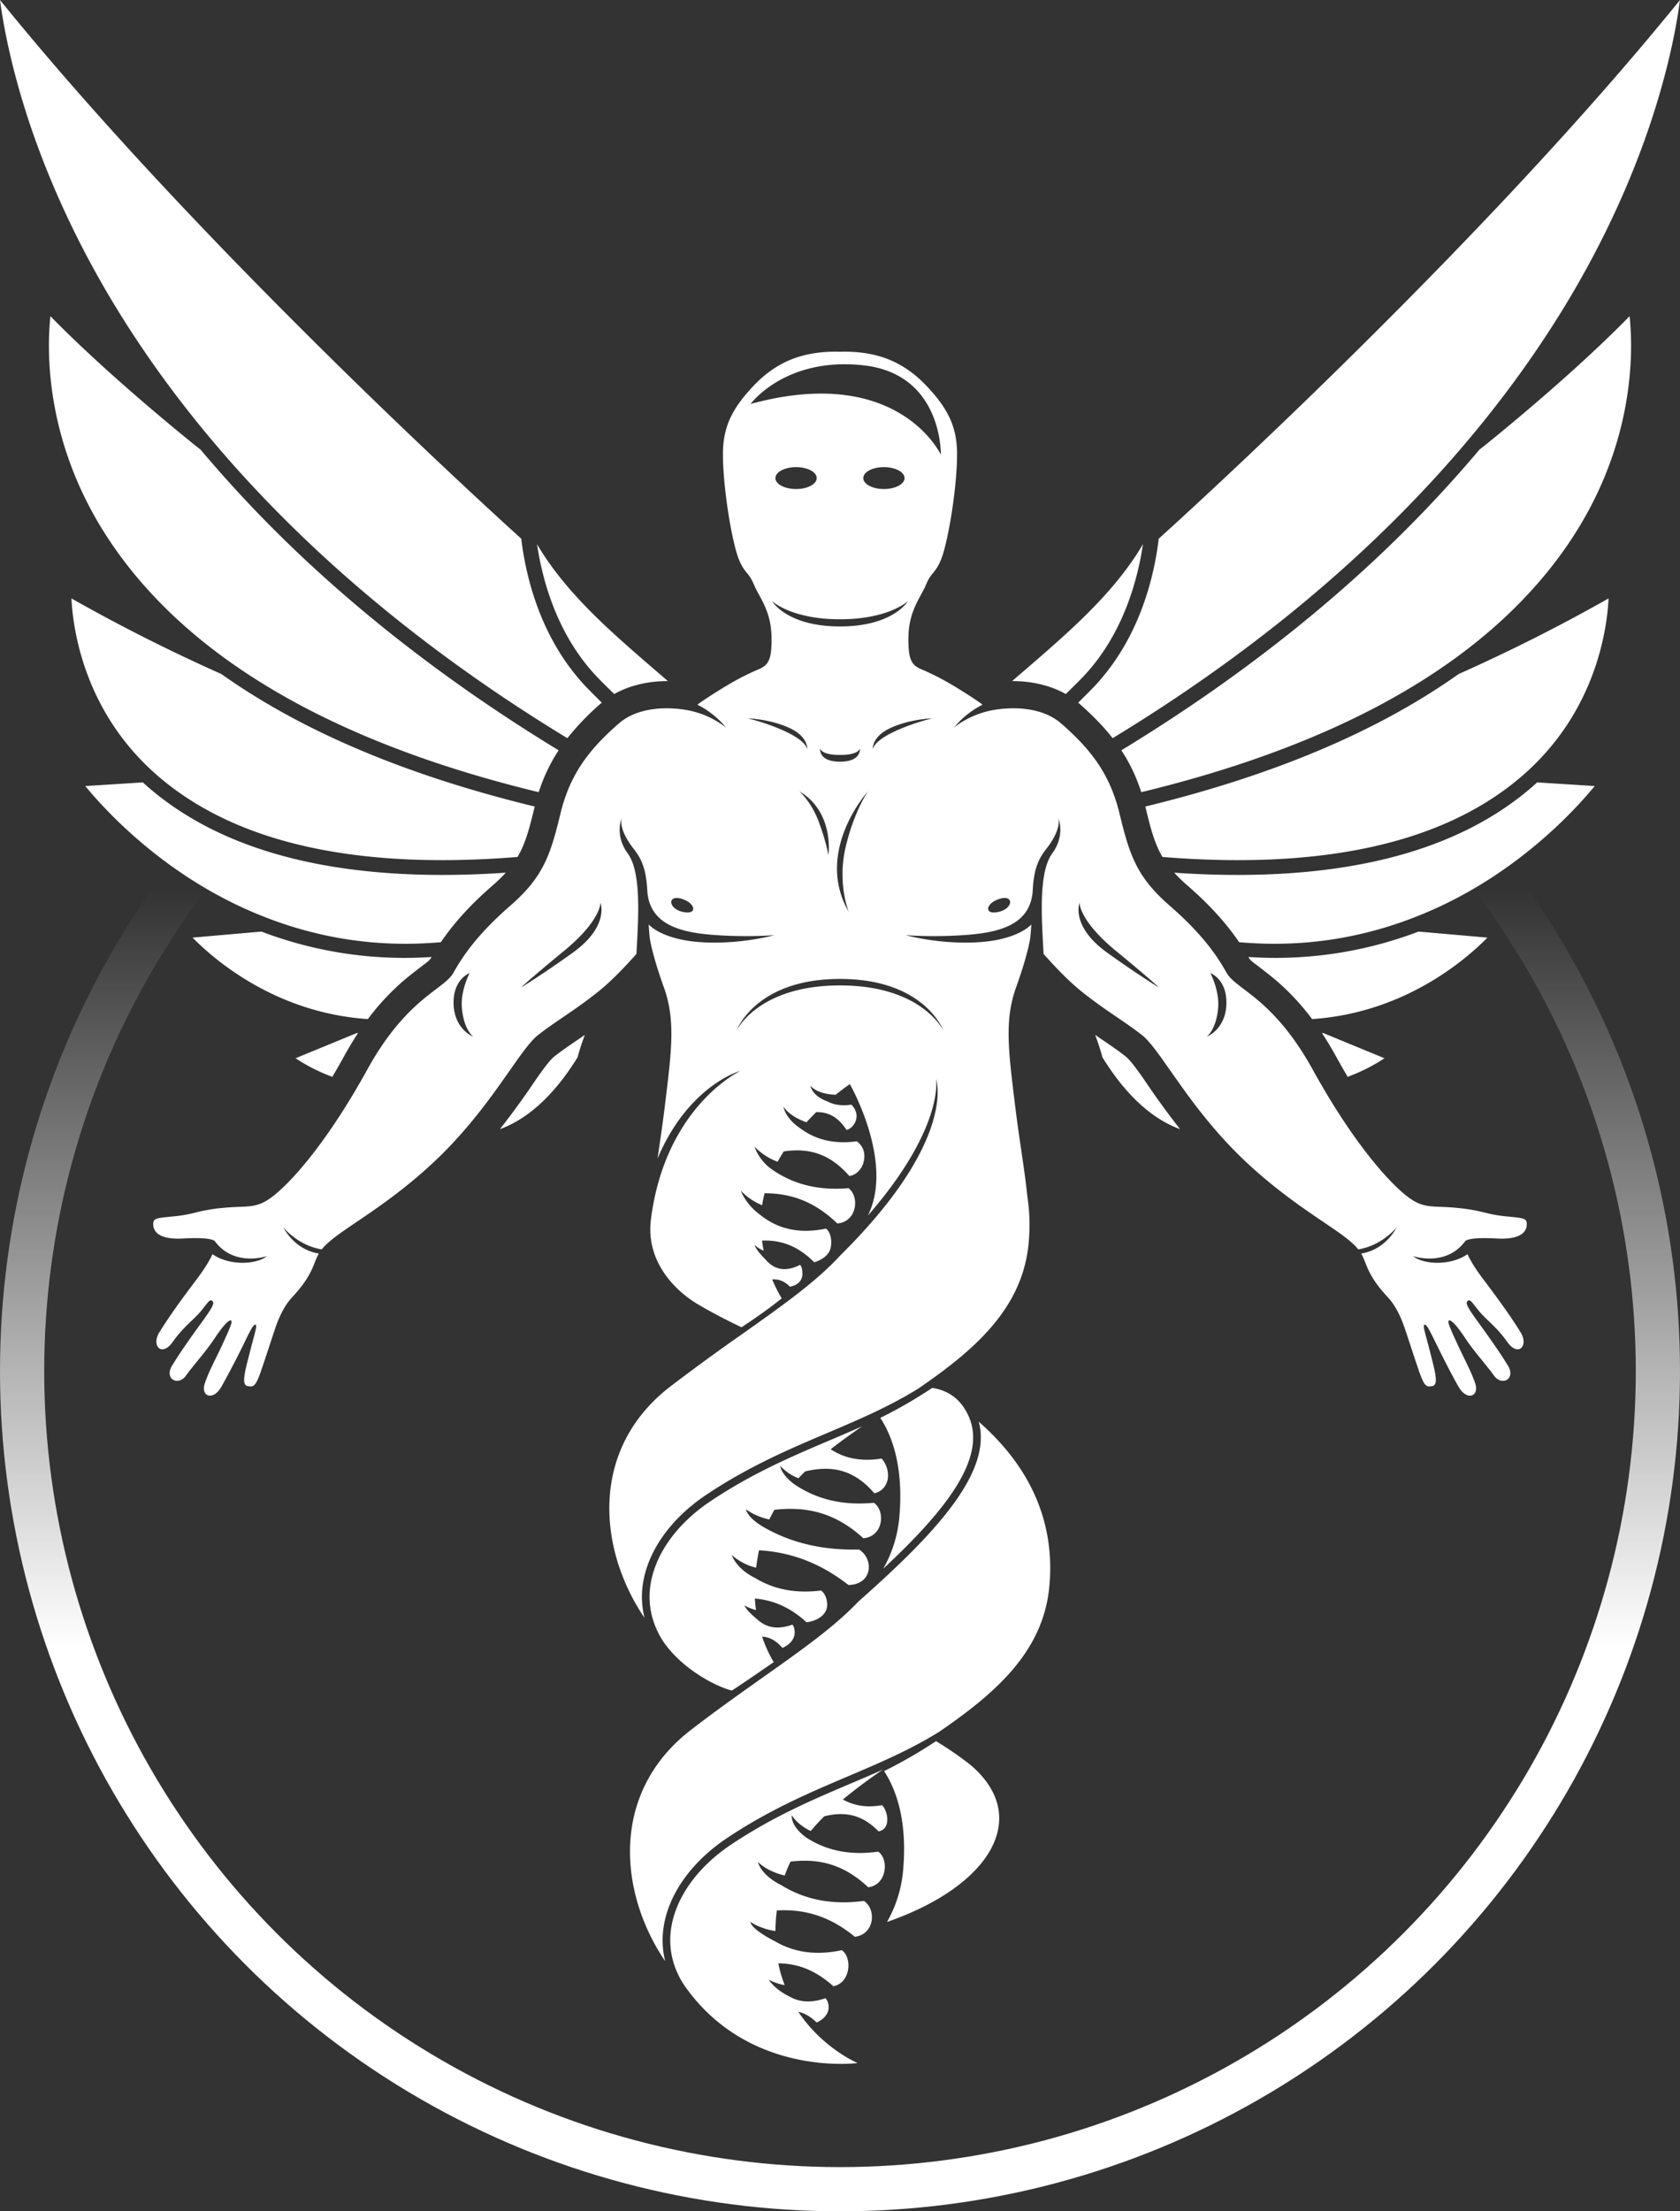
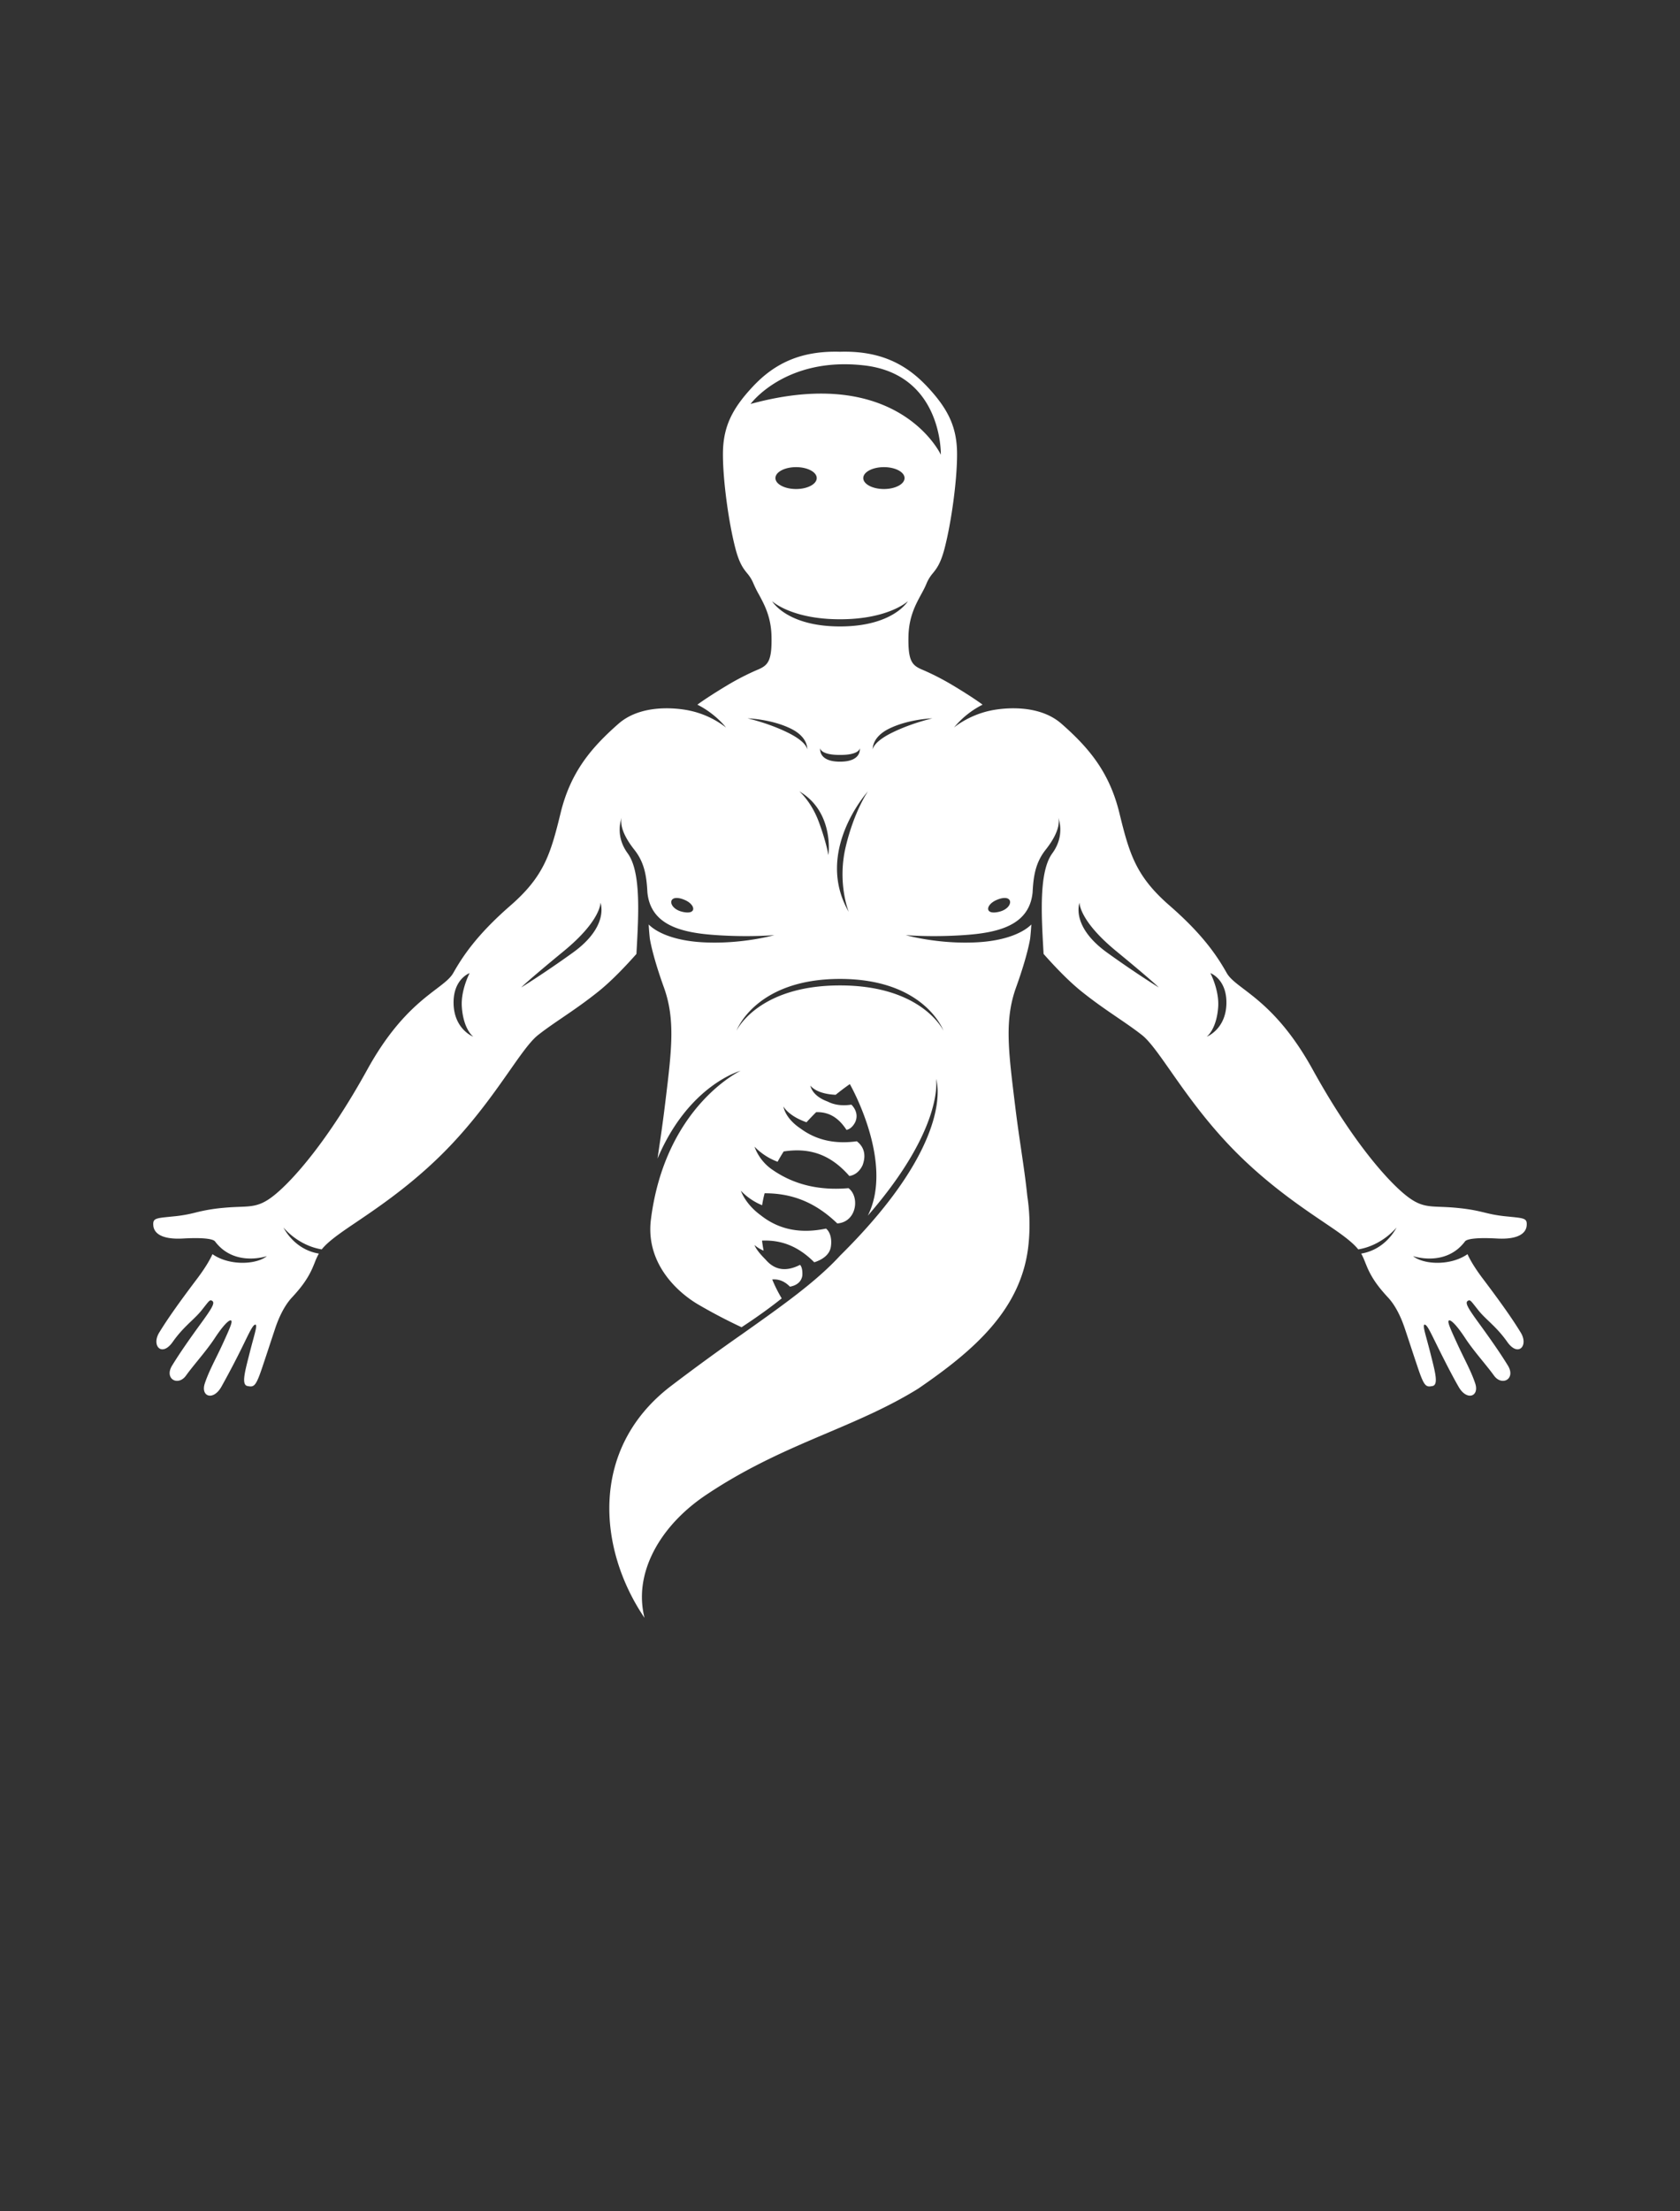
<svg xmlns="http://www.w3.org/2000/svg" viewBox="0 0 76 100" fill-rule="evenodd" clip-rule="evenodd">
  <rect x="0" y="0" width="76" height="100" fill="#333333" stroke="none" />
-   <circle cx="38" cy="62" r="37" fill="none" stroke="url(#_Linear1)" stroke-width="2" />
-   <path d="M39.73 83.734c-1.174.167-2.285.005-3.28-.652-.736-.56-.625-.996-.625-.996s.18.386.85.717a9.33 9.33 0 01.613-.666c1.021-.258 1.778-.015 2.459.682a.547.547 0 00.193-.08c.321-.221.215-.837-.037-1.106-.631.112-1.23.051-1.773-.257a24.363 24.363 0 011.809-1.349c-.472.211-.951.414-1.438.62-1.739.74-3.539 1.505-5.432 2.772-1.532 1.026-2.521 2.421-2.715 3.828-.12.883.083 1.742.59 2.516 2.903 4.193 7.852 3.532 7.852 3.532s-1.581-.664-2.683-2.32c.301.071.574.233.831.488.332-.152.59-.427.536-.783-.019-.136-.067-.251-.144-.315-.576.2-1.123.206-1.616-.074-.718-.355-.941-.77-.941-.77s.28.173.718.25a6.147 6.147 0 01-.288-.984c.943.005 1.738.357 2.491 1.035.785-.154.863-1.3.381-1.631-1.058.226-2.071.146-2.996-.387-1.16-.593-1.139-.89-1.139-.89s.442.31 1.132.412a8.07 8.07 0 01.064-.932c1.369-.077 2.479.331 3.529 1.191.909-.108.976-1.261.408-1.622-1.31.175-2.568.003-3.717-.702-.986-.493-1.071-1.06-1.071-1.06s.367.416 1.209.614c.077-.217.163-.427.264-.63 1.422-.176 2.513.224 3.515 1.161.835-.105.952-1.251.451-1.612zm4.547-19.441c.624 2.282-1.952 5.048-5.441 8.128-1.698 1.794-4.413 3.371-7.574 5.805-3.679 2.831-3.271 7.371-1.17 10.463a3.899 3.899 0 01-.079-1.49c.207-1.506 1.251-2.99 2.865-4.071 1.921-1.285 3.735-2.056 5.49-2.802 1.426-.606 2.79-1.188 4.107-2.003 2.482-1.703 4.706-3.58 4.992-6.552.333-3.463-1.362-5.877-3.19-7.478zm-.399 15.499a15.979 15.979 0 00-1.533-1.054c-.684.452-1.466.919-2.351 1.354.511.775 1.062 2.167.864 4.453a5.703 5.703 0 01-.731 2.369c4.697-1.623 6.565-4.763 3.751-7.122zm-3.996-13.834c-.836.137-1.616.032-2.303-.42.454-.356.933-.7 1.424-1.038-.473.21-.951.415-1.436.621-1.741.739-3.541 1.504-5.433 2.772-1.531 1.025-2.521 2.421-2.714 3.827-.122.882.082 1.743.588 2.516.874 1.275 2.425 2.048 3.1 2.214.526-.341 1.112-.747 1.894-1.284a5.946 5.946 0 01-.526-1.155c.354.022.653.196.918.511.315-.136.586-.399.553-.754-.007-.129-.041-.237-.102-.299-.591.214-1.13.181-1.577-.229-.508-.408-.594-.64-.594-.64s.19.119.526.211a6.644 6.644 0 01-.05-.522c.894.078 1.646.442 2.336 1.074.462-.059.897-.312.931-.735l.002-.019a.521.521 0 00-.001-.079c-.011-.245-.101-.473-.272-.604-1.071.134-2.083-.013-2.987-.568-.86-.415-1.06-1.041-1.06-1.041s.446.428 1.107.577a9.32 9.32 0 01.132-.788c1.552.098 2.828.627 4.044 1.57 1.091-.014 1.163-1.177.479-1.604-1.483.038-2.912-.231-4.229-.964-.844-.463-.886-.856-.886-.856s.393.319 1.057.461a6.03 6.03 0 01.229-.436c1.648-.19 2.888.251 4.024 1.285.897-.072 1.017-1.22.478-1.603-1.303.124-2.539-.101-3.637-.864-.586-.456-.6-.805-.6-.805s.32.372.823.559c.098-.103.197-.206.301-.307 1.345-.328 2.304.022 3.132.987a.758.758 0 00.494-.345c.249-.405.094-.943-.165-1.226zm.072 4.985c2.968-2.768 4.851-5.209 3.752-7.122-.359-.645-.897-.958-1.533-1.057-.685.454-1.467.922-2.35 1.355.51.776 1.06 2.168.864 4.454a5.71 5.71 0 01-.733 2.37zM26.456 46.801c-.123.328-.234.668-.33 1.017-1.204 1.948-2.449 2.857-3.511 3.245.433-.549.845-1.114 1.253-1.694.257-.366.886-1.339 1.216-1.599.383-.302.794-.573 1.196-.848l.176-.121zm23.088 0c.123.328.234.667.331 1.017 1.202 1.948 2.447 2.856 3.509 3.245a38.186 38.186 0 01-1.252-1.694c-.257-.365-.886-1.339-1.215-1.599-.383-.302-.794-.573-1.196-.848l-.177-.121zm11.422 1.895c.74-.273 1.304-.6 1.663-.84l-2.77-1.141-.054.005c.224.339.434.69.633 1.05.171.31.347.619.528.926zm-45.932 0a7.992 7.992 0 01-1.663-.84l2.77-1.141.055.005c-.224.339-.435.69-.633 1.05-.171.31-.347.619-.529.926zm44.324-2.611c4.145-.278 6.907-2.645 7.931-3.685l-3.117-.272a18.173 18.173 0 01-7.696 1.148l.056.099c.078.092.272.231.364.301.326.249.645.493.954.766.565.498 1.062 1.05 1.508 1.643zm-42.716 0c-4.145-.278-6.907-2.645-7.931-3.685l3.117-.272a18.17 18.17 0 007.696 1.148l-.057.098c-.078.092-.271.231-.363.302-.326.249-.645.493-.954.765a10.949 10.949 0 00-1.508 1.644zM6.521 35.435l.152.135c3.544 3.086 8.977 4.386 16.208 3.895a6.976 6.976 0 01-.579.562c-.915.796-1.696 1.61-2.357 2.58-3.118.28-6.134-.249-9.029-1.59-3.735-1.732-6.165-4.384-7.057-5.47l2.604-.166c.019.018.037.036.058.054zm62.958 0l-.152.135c-3.544 3.085-8.977 4.386-16.208 3.895.165.182.356.367.58.562.914.796 1.695 1.61 2.356 2.58 3.118.279 6.134-.249 9.029-1.59 3.735-1.732 6.165-4.384 7.057-5.471l-2.604-.165c-.02.018-.037.036-.058.054zm-46.067 3.319c-7.327.59-12.79-.642-16.294-3.686-3.31-2.873-3.816-6.606-3.887-8.006a79.045 79.045 0 006.784 3.419c3.632 2.581 8.367 4.583 14.173 5.992v.004c-.236.969-.404 1.648-.776 2.277zm29.176 0c7.327.59 12.79-.642 16.294-3.686 3.31-2.874 3.817-6.606 3.887-8.006a79.09 79.09 0 01-6.783 3.419c-3.633 2.58-8.368 4.583-14.174 5.992l.001.004c.236.969.403 1.648.775 2.277zM9.043 20.312l.006-.008a57.998 57.998 0 005.642 5.82c2.913 2.62 6.404 5.264 10.581 7.806a7.723 7.723 0 00-.901 1.894c-5.752-1.392-10.43-3.369-14.002-5.914l.003-.007-.03-.012c-2.159-1.543-3.916-3.294-5.257-5.251-3.061-4.465-2.973-8.751-2.804-10.342 2.811 2.88 6.72 5.981 6.762 6.014zm57.914 0l-.006-.008a57.998 57.998 0 01-5.642 5.82c-2.913 2.62-6.404 5.264-10.581 7.806.373.568.673 1.186.901 1.894 5.752-1.392 10.43-3.369 14.002-5.914l-.003-.007.03-.012c2.159-1.543 3.915-3.294 5.257-5.251 3.061-4.465 2.973-8.751 2.804-10.341-2.811 2.879-6.72 5.98-6.762 6.013zm-16.623 13.07c12.032-7.313 18.305-15.468 21.517-21.385C74.843 6.487 75.737 1.984 76 0c-9.044 11.173-22.3 23.204-23.58 24.359-.211 1.752-.891 4.628-3.054 6.827-.204.208-.401.403-.592.588l.042.036c.583.513 1.089 1.023 1.518 1.572zm-24.668 0C13.634 26.069 7.361 17.914 4.149 11.997 1.157 6.487.263 1.984 0 0c9.044 11.173 22.3 23.204 23.58 24.359.211 1.752.891 4.628 3.054 6.827.204.207.401.403.591.587l-.042.037a11.73 11.73 0 00-1.517 1.572zm22.547-1.997c.218-.211.445-.434.682-.674 1.876-1.909 2.562-4.429 2.811-6.104-.987 1.686-2.427 3.112-3.779 4.328-.515.463-1.047.922-1.561 1.366-.192.164-.386.331-.579.499.843-.002 1.708.18 2.426.585zm-20.426-.001c-.218-.21-.446-.433-.681-.673-1.877-1.909-2.563-4.429-2.812-6.104.987 1.686 2.426 3.112 3.779 4.328.515.463 1.047.922 1.561 1.366.192.164.386.331.579.499-.843-.003-1.708.18-2.426.584z" fill="#fff" />
  <path d="M55.108 45.536c-.07 1.021-.519 1.347-.519 1.347s.879-.336.892-1.522c.012-1.092-.726-1.355-.726-1.355s.405.765.353 1.53zm-6.272-4.717c-.126.411-.074 1.307 1.245 2.258 1.318.949 2.337 1.576 2.337 1.576s-.22-.242-1.918-1.638c-1.699-1.394-1.664-2.196-1.664-2.196zm-3.632.411c-.676.167-.626-.317-.114-.534.78-.332.793.367.114.534zm-5.721-7.332s-.01-.329.871-.764c.882-.436 1.825-.648 1.825-.648s-1.059.027-1.951.462c-.813.397-.745.95-.745.95zM38 44.563c3.731 0 4.682 2.052 4.682 2.052s-.841-2.346-4.682-2.346c-3.84 0-4.684 2.346-4.684 2.346s.953-2.052 4.684-2.052zm-2.229-11.615c-.891-.435-1.951-.462-1.951-.462s.945.212 1.826.648c.881.435.871.764.871.764s.068-.553-.746-.95zm1.265 4.205c.339.91.441 1.516.441 1.516s.278-1.95-1.32-2.885c0 0 .54.459.879 1.369zM38 34.14c-.894 0-.894-.303-.894-.303s-.109.607.894.607c1.003 0 .894-.607.894-.607s0 .303-.894.303zm1.266 1.644s-2.451 2.707-.871 5.453c0 0-.526-1.292-.139-2.932.388-1.639 1.01-2.521 1.01-2.521zm1.806-8.597s-.869.818-3.072.818c-2.203 0-3.072-.818-3.072-.818s.66 1.142 3.072 1.142c2.411 0 3.072-1.142 3.072-1.142zM30.856 41.23c-.677-.167-.665-.866.116-.534.512.217.561.701-.116.534zm-7.275 3.423s1.019-.627 2.338-1.576c1.319-.951 1.372-1.847 1.245-2.258 0 0 .034.802-1.664 2.196-1.699 1.396-1.919 1.638-1.919 1.638zm-2.336-.647s-.739.263-.726 1.355c.013 1.186.892 1.522.892 1.522s-.449-.326-.518-1.347c-.054-.765.352-1.53.352-1.53zm45.903 10.826c.258.063.506.122.904.166l.26.026c.652.066.776.078.753.391-.026.35-.373.647-1.345.593-.972-.054-1.346.027-1.439.121l-.006.007-.003.005c-.881 1.17-2.348.663-2.348.663.469.383 1.687.453 2.463-.088.124.273.342.644.707 1.125.825 1.092 1.345 1.833 1.704 2.425.36.593-.119 1.119-.612.418-.296-.42-.582-.694-.838-.94-.171-.164-.329-.315-.467-.488l-.144-.182c-.213-.271-.248-.315-.35-.236-.119.095.054.364.534 1.024.479.66.919 1.281 1.291 1.887.374.606-.265.957-.626.458-.147-.204-.326-.424-.512-.654-.27-.332-.557-.685-.793-1.044-.399-.606-.652-.835-.732-.795-.081.04.026.296.361 1.024.116.254.227.48.331.693.194.395.364.741.494 1.127.199.593-.374.809-.747.161-.373-.647-.825-1.563-1.051-2.021l-.072-.146c-.189-.384-.325-.661-.421-.649-.078.01-.008.268.113.713.045.168.098.363.153.58l.046.184c.179.707.316 1.25.046 1.299-.292.054-.372.04-.677-.876-.166-.494-.281-.843-.374-1.127-.081-.244-.145-.44-.213-.639-.146-.431-.386-.97-.733-1.348-.346-.376-.705-.794-.958-1.387a7.08 7.08 0 01-.084-.205c-.061-.152-.112-.28-.186-.407 1.139-.19 1.598-1.181 1.598-1.181s-.634.809-1.73.991c-.156-.194-.395-.411-.823-.721-.195-.142-.436-.304-.712-.491-1.118-.755-2.814-1.901-4.416-3.62-1.091-1.17-1.905-2.331-2.544-3.243-.532-.758-.942-1.344-1.291-1.619-.338-.266-.702-.514-1.096-.783-.504-.344-1.056-.72-1.661-1.207-.599-.483-1.24-1.166-1.692-1.677a5.068 5.068 0 01-.007-.123c-.096-1.687-.204-3.599.401-4.427.572-.785.308-1.518.265-1.625.032.083.155.551-.565 1.462-.453.574-.553 1.169-.591 1.926-.147 1.531-1.627 1.836-3.124 1.936-1.498.101-2.617 0-2.617 0s1.477.424 3.255.323c1.239-.07 2.05-.425 2.429-.804-.013.197-.029.404-.052.623 0 0-.1.727-.639 2.223-.519 1.441-.353 2.808-.072 5.111l.033.267c.085.705.179 1.341.268 1.948.107.727.207 1.41.28 2.116a8.6 8.6 0 01.057 2.149c-.286 2.972-2.51 4.85-4.992 6.552-1.315.815-2.68 1.397-4.106 2.003l-.002.001c-1.754.745-3.568 1.517-5.488 2.802-1.613 1.08-2.658 2.564-2.866 4.071a3.901 3.901 0 00.08 1.49c-2.101-3.092-2.509-7.632 1.169-10.464a97.282 97.282 0 013.256-2.375c1.809-1.28 3.337-2.36 4.422-3.542 5.333-5.27 4.341-7.996 4.341-7.996s.39 2.191-3.087 6.189c1.215-2.42-.813-5.949-.813-5.949s-.258.172-.642.483c-.909-.042-1.141-.418-1.141-.418s.043.452.779.724c.322.163.684.199 1.074.139.185.187.32.478.17.798-.089.171-.221.309-.391.344-.356-.545-.787-.819-1.372-.802-.143.141-.29.295-.438.457-.832-.292-1.043-.715-1.043-.715s.057.524.782 1.004c.749.551 1.611.699 2.537.571.237.178.47.518.262 1.081-.115.247-.315.446-.599.489-.804-.918-1.721-1.303-2.97-1.11-.097.15-.188.306-.276.465-.648-.234-1.043-.682-1.043-.682s.186.639.843 1.068c1.025.699 2.182.915 3.408.809.519.39.374 1.533-.508 1.595-.943-.906-1.974-1.367-3.287-1.364a5.087 5.087 0 00-.113.541c-.609-.246-.961-.658-.961-.658s.186.597.91 1.121c.868.684 1.87.817 2.941.593.203.16.275.506.217.836-.061.361-.4.578-.748.688-.684-.684-1.436-1.02-2.363-.98.019.155.043.305.071.453-.248-.098-.41-.254-.41-.254s.043.204.5.658c.441.518.976.535 1.558.239.085.084.119.278.104.489-.051.311-.3.452-.561.497-.238-.24-.499-.351-.801-.325.126.306.271.592.429.855-.415.333-.986.76-1.816 1.305a24.156 24.156 0 01-1.949-1.021c-.911-.53-2.376-1.824-2.158-3.802.634-5.166 4.063-6.774 4.063-6.774s-2.346.631-3.758 3.97l.059-.402c.09-.611.184-1.251.27-1.96l.031-.251c.282-2.313.449-3.683-.071-5.127-.54-1.496-.639-2.223-.639-2.223a12.756 12.756 0 01-.05-.623c.377.379 1.189.734 2.426.804 1.779.101 3.258-.323 3.258-.323s-1.119.101-2.617 0c-1.499-.1-2.978-.405-3.125-1.936-.039-.757-.137-1.352-.591-1.926-.721-.911-.597-1.379-.565-1.462-.043.107-.308.84.264 1.625.604.826.497 2.731.403 4.416l-.007.134c-.452.511-1.095 1.194-1.693 1.677-.606.487-1.157.864-1.661 1.207-.394.269-.758.517-1.095.783-.35.276-.762.862-1.294 1.622-.639.911-1.453 2.071-2.543 3.24-1.6 1.718-3.297 2.864-4.414 3.619-.277.187-.518.35-.713.492-.429.31-.668.527-.823.721-1.097-.182-1.73-.991-1.73-.991s.459.991 1.6 1.181a2.77 2.77 0 00-.184.399c-.027.066-.055.136-.088.213-.253.593-.612 1.011-.959 1.387-.346.378-.586.917-.733 1.348l-.205.617c-.094.288-.211.643-.381 1.149-.305.916-.386.93-.679.876-.27-.05-.132-.593.048-1.302l.046-.181c.056-.221.109-.419.155-.589.119-.44.188-.694.111-.704-.095-.012-.232.266-.422.651a39.89 39.89 0 01-1.123 2.165c-.373.648-.945.432-.745-.161.13-.387.3-.734.495-1.132.104-.21.215-.436.33-.688.333-.728.439-.984.36-1.024-.08-.04-.333.189-.732.795-.234.356-.52.707-.788 1.037-.189.233-.369.455-.517.661-.36.499-.999.148-.626-.458s.811-1.227 1.291-1.887c.48-.66.653-.929.533-1.024-.101-.079-.136-.035-.35.237l-.143.181c-.138.172-.295.322-.465.485-.257.247-.544.522-.84.943-.493.701-.972.175-.614-.418.36-.592.881-1.333 1.706-2.425.364-.481.582-.852.706-1.125.775.541 1.995.471 2.463.088 0 0-1.466.507-2.346-.663l-.003-.003c-.003-.003-.006-.006-.007-.009-.095-.094-.467-.175-1.439-.121-.973.054-1.318-.243-1.345-.593-.024-.313.101-.325.752-.391l.26-.026a6.37 6.37 0 00.906-.166 7.834 7.834 0 011.265-.212c.274-.026.502-.035.702-.043.636-.024.987-.038 1.615-.55.826-.674 2.397-2.427 4.182-5.661 1.206-2.186 2.364-3.067 3.119-3.642.362-.275.631-.48.769-.724.428-.755 1.067-1.725 2.584-3.047 1.518-1.32 1.817-2.324 2.271-4.184.452-1.86 1.39-2.958 2.615-4.036 1.226-1.078 3.239-.594 3.239-.594a4.04 4.04 0 011.627.759s-.461-.614-1.293-1.032c.25-.183.672-.468 1.369-.886.481-.287.932-.51 1.319-.678l.093-.039c.415-.19.598-.384.572-1.493-.019-.87-.318-1.421-.57-1.887a4.86 4.86 0 01-.242-.485 1.735 1.735 0 00-.295-.481c-.169-.21-.35-.436-.531-1.136-.293-1.132-.559-3.019-.559-4.232s.387-2.034 1.345-3.059c.958-1.025 2.135-1.636 3.951-1.583 1.816-.053 2.991.558 3.951 1.583.959 1.025 1.345 1.846 1.345 3.059s-.267 3.1-.56 4.232c-.181.7-.362.926-.531 1.136a1.75 1.75 0 00-.295.481c-.064.159-.15.317-.242.487-.253.466-.551 1.016-.571 1.885-.024 1.109.159 1.303.574 1.493l.093.039c.387.168.838.391 1.319.678.697.418 1.118.703 1.368.886a4.002 4.002 0 00-1.292 1.032s.639-.546 1.627-.759c0 0 2.013-.484 3.238.594 1.226 1.078 2.163 2.176 2.616 4.036.453 1.86.753 2.864 2.271 4.184 1.518 1.322 2.157 2.292 2.583 3.047.138.244.407.449.769.724.755.574 1.913 1.455 3.12 3.642 1.785 3.234 3.356 4.987 4.181 5.661.628.512.979.526 1.615.55.2.008.429.017.703.043.626.059.954.137 1.266.212zm-28.06-38.308c-3.561-.407-5.134 1.744-5.134 1.744 6.696-1.831 8.608 2.295 8.608 2.295s.087-3.632-3.474-4.039zm.899 4.601c.515 0 .933.221.933.495 0 .273-.418.495-.933.495-.516 0-.934-.222-.934-.495 0-.274.418-.495.934-.495zm-3.974 0c.516 0 .934.221.934.495 0 .273-.418.495-.934.495s-.934-.222-.934-.495c0-.274.418-.495.934-.495z" fill="#fff" />
  <defs>
    <linearGradient id="_Linear1" x1="0" y1="0" x2="1" y2="0" gradientUnits="userSpaceOnUse" gradientTransform="matrix(0 59.5 -59.5 0 38 40.5)">
      <stop offset="0" stop-color="#fff" stop-opacity="0" />
      <stop offset=".57" stop-color="#fff" />
      <stop offset="1" stop-color="#fff" />
    </linearGradient>
  </defs>
</svg>